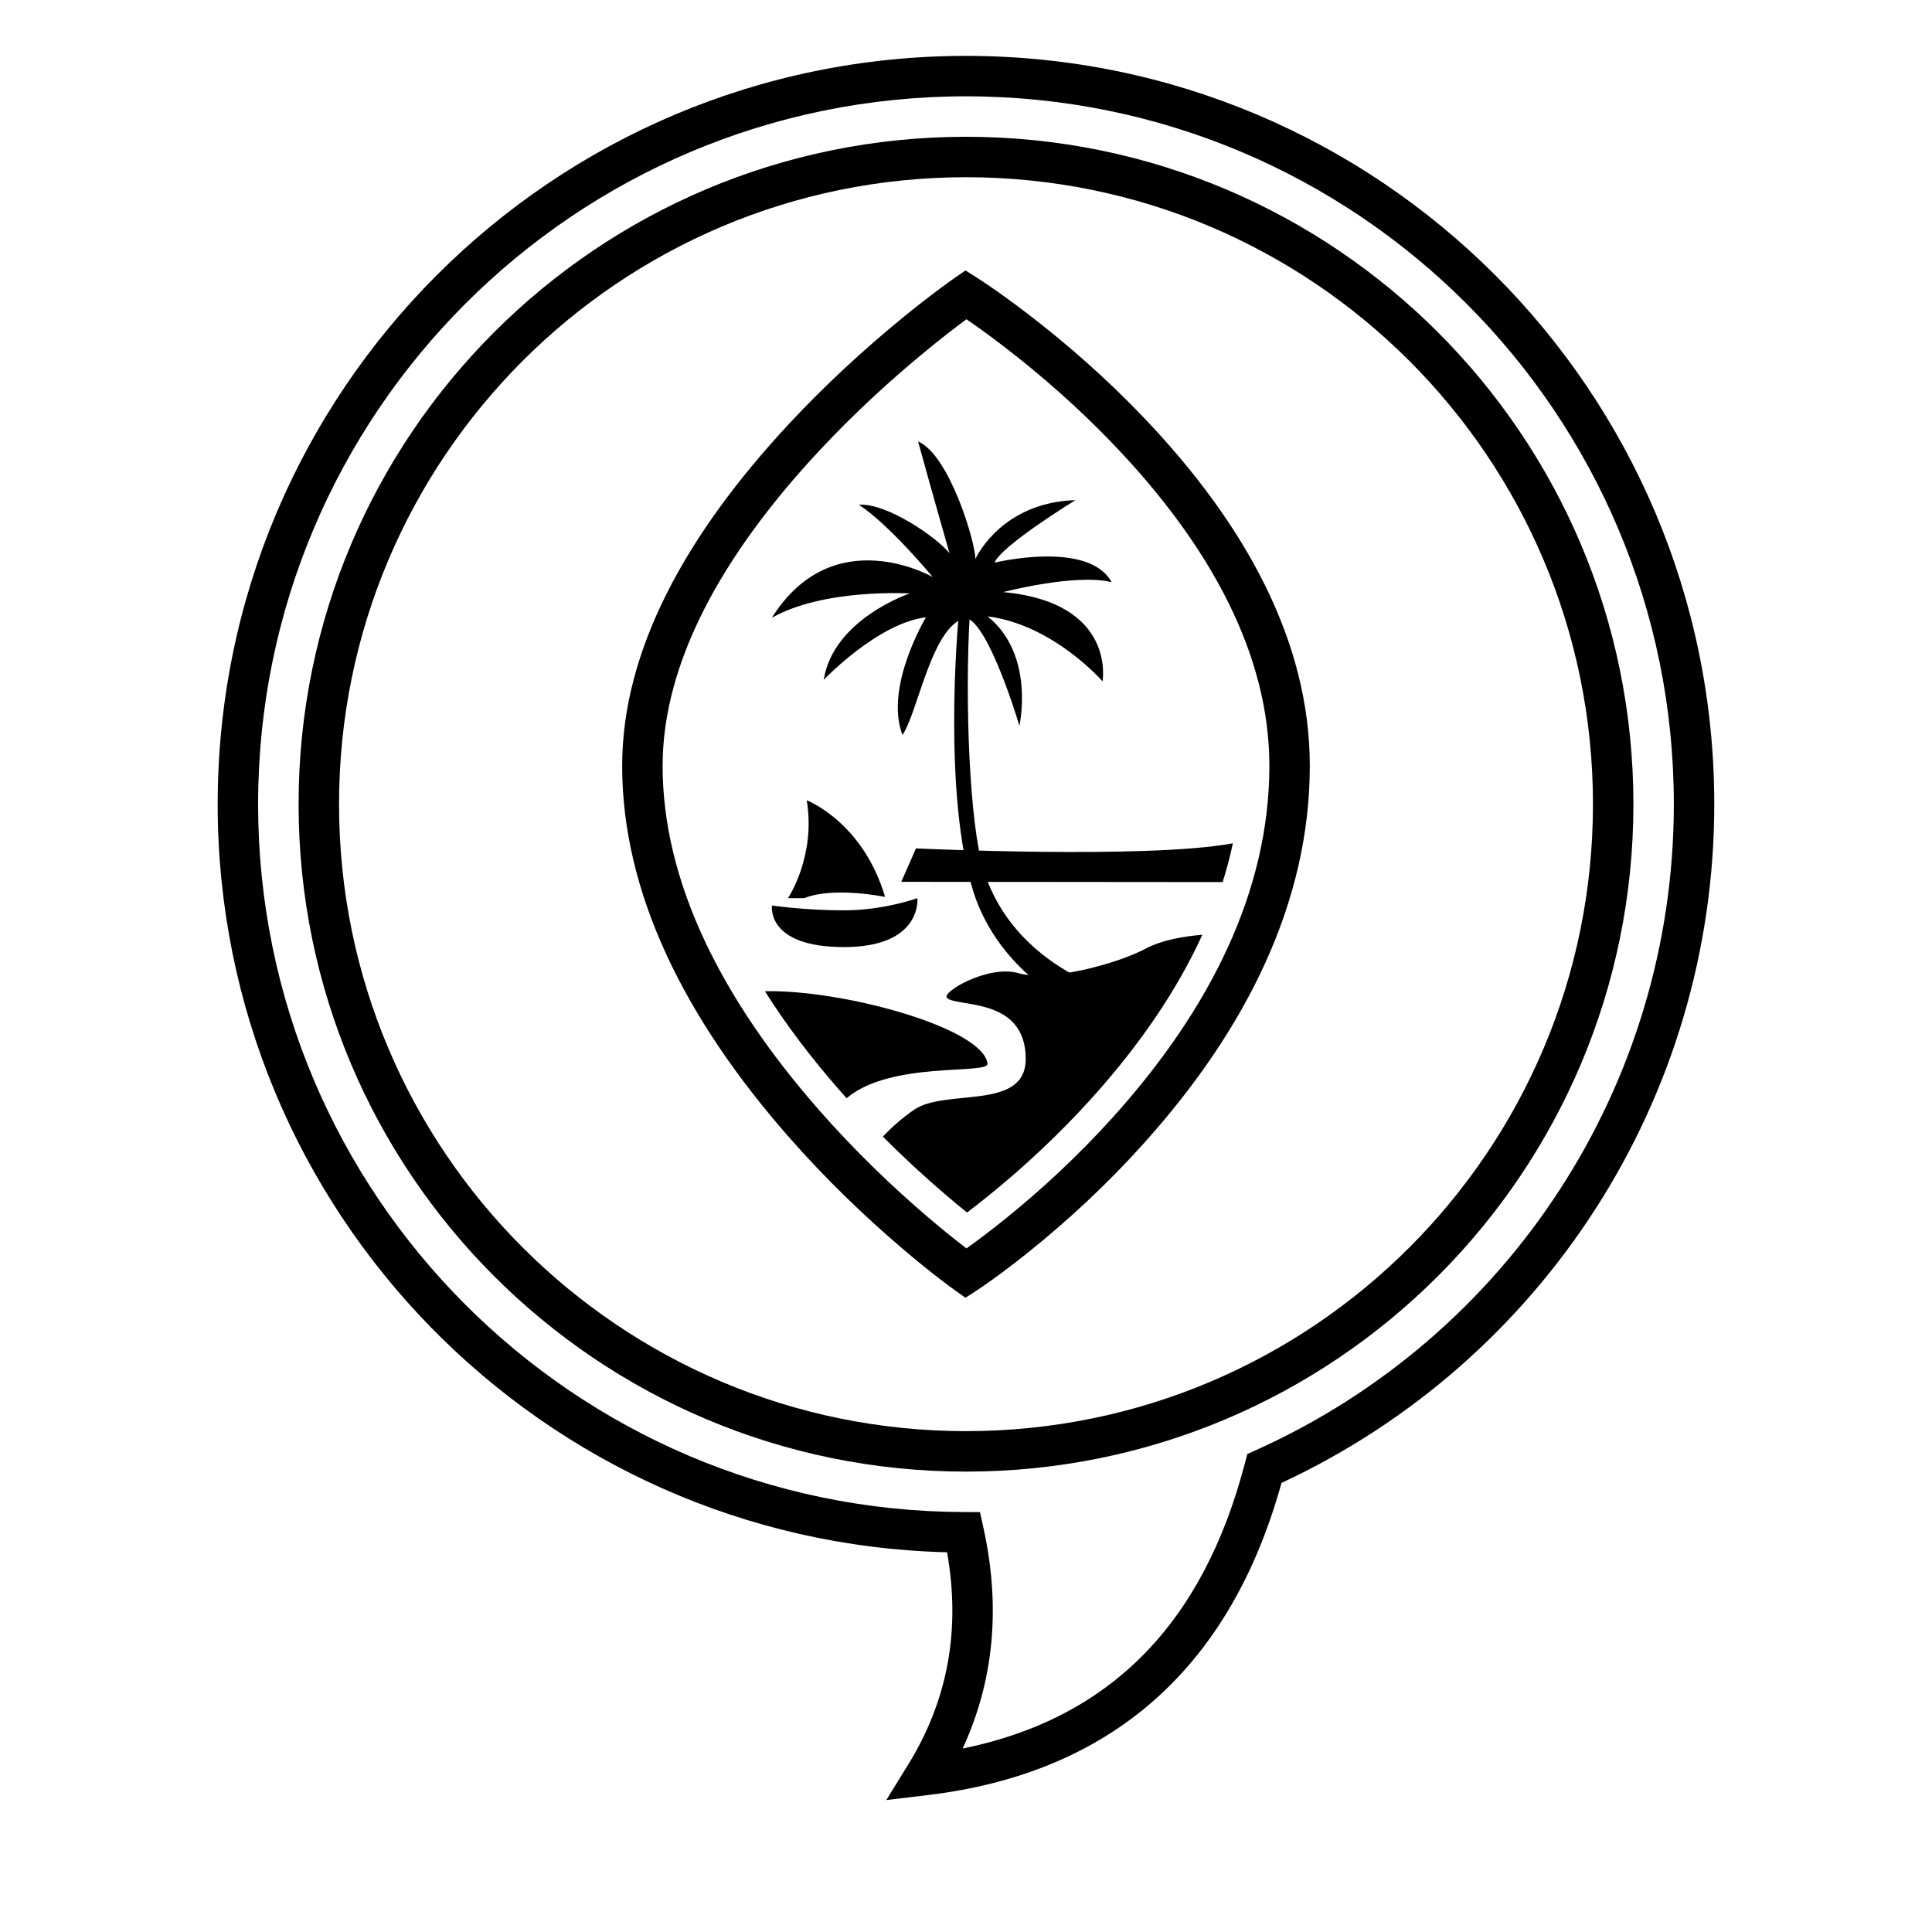
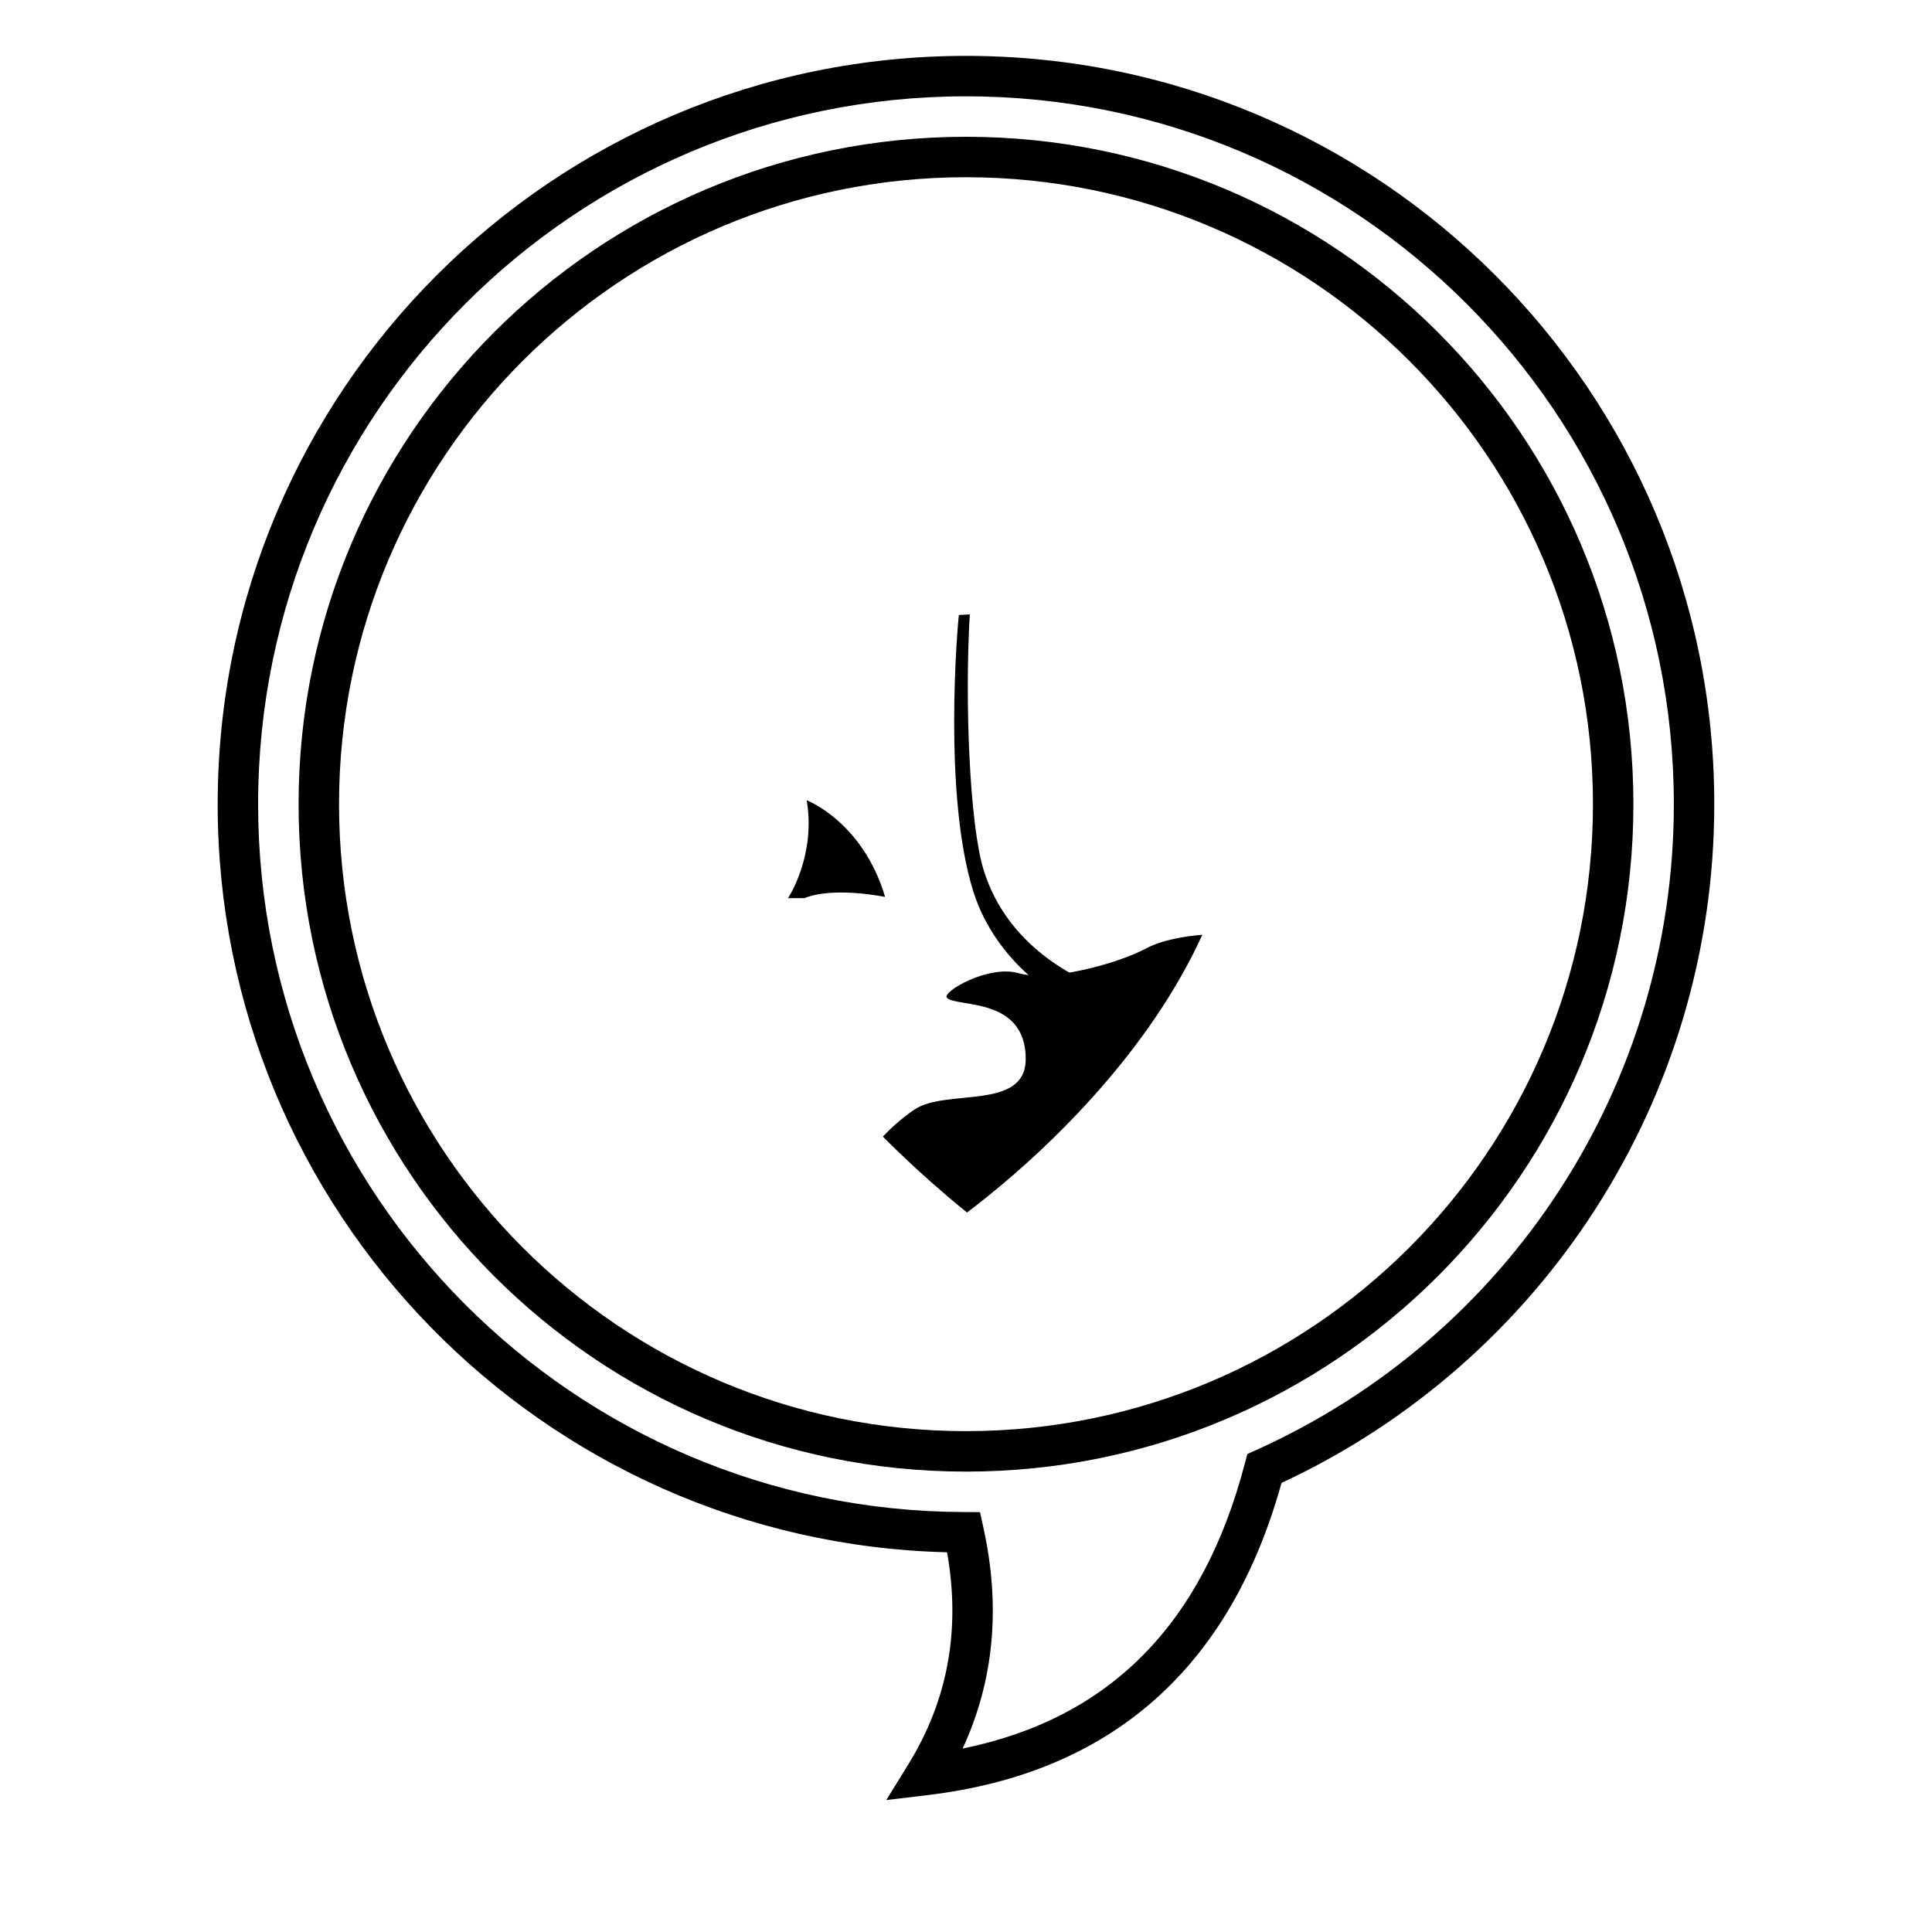
<svg xmlns="http://www.w3.org/2000/svg" fill="#000000" width="800px" height="800px" version="1.1" viewBox="144 144 512 512">
  <g>
    <path d="m400 533.99c-97.684 0-176.87-79.188-176.87-176.87s79.188-176.87 176.87-176.87c97.68 0 176.87 79.188 176.87 176.87s-79.188 176.87-176.87 176.87zm0-10.723c91.762 0 166.15-74.387 166.15-166.15 0-91.762-74.387-166.15-166.15-166.15s-166.15 74.387-166.15 166.15c0 91.762 74.391 166.15 166.15 166.15z" />
-     <path d="m400.12 228.61c-0.195 0.145-0.398 0.293-0.609 0.449-2.867 2.137-6.07 4.625-9.52 7.449-9.875 8.066-19.75 17.145-28.949 27.016-25.961 27.852-41.441 56.32-41.441 83.434 0 30.695 15.527 61.707 41.547 91.332 9.195 10.469 19.062 20.008 28.926 28.414 3.449 2.938 6.648 5.519 9.512 7.727 0.184 0.141 0.359 0.277 0.535 0.41 0.141-0.102 0.289-0.207 0.441-0.316 2.852-2.043 6.039-4.453 9.477-7.215 9.84-7.906 19.684-17.016 28.855-27.191 25.992-28.832 41.5-60.266 41.5-93.16 0-29.32-15.453-58.199-41.387-85.262-9.18-9.578-19.027-18.227-28.875-25.793-3.441-2.648-6.637-4.965-9.492-6.938-0.18-0.121-0.352-0.242-0.52-0.355zm-91.238 118.35c0-30.414 16.684-61.098 44.316-90.742 9.559-10.254 19.781-19.652 30.008-28.008 3.582-2.93 6.914-5.519 9.906-7.746 1.812-1.348 3.121-2.285 3.844-2.781l2.91-2.008 2.992 1.887c0.73 0.461 2.047 1.328 3.867 2.586 3.004 2.07 6.344 4.496 9.938 7.258 10.25 7.875 20.5 16.879 30.082 26.875 27.664 28.867 44.367 60.082 44.367 92.68 0 35.965-16.652 69.715-44.258 100.34-9.582 10.633-19.84 20.129-30.102 28.371-3.598 2.891-6.941 5.418-9.949 7.574-1.828 1.309-3.148 2.207-3.883 2.688l-3.055 1.984-2.969-2.106c-0.727-0.516-2.039-1.484-3.856-2.883-3-2.312-6.332-5.004-9.918-8.062-10.238-8.719-20.469-18.609-30.031-29.496-27.574-31.398-44.211-64.625-44.211-98.406z" />
-     <path d="m470.72 367.48c-22.629 4.227-83.984 1.355-83.984 1.355l-3.887 8.855 85.164 0.074c1.078-3.41 1.98-6.84 2.707-10.285z" />
-     <path d="m366.75 433.23c-7.695-8.766-14.422-17.633-20.043-26.543 20.613-0.473 57.766 9.684 58.992 19.176 0.387 3.012-25.73-0.793-37.336 9.184-0.539-0.602-1.078-1.207-1.613-1.816zm19.477 4.879c8.355-5.777 29.598 0.383 29.598-13.484 0-16.559-18.336-13.609-20.863-16.18-1.523-1.535 11-8.855 18.969-6.543 7.973 2.316 25.809-2.312 33.773-6.547 4.402-2.332 10.418-3.266 14.93-3.629-6.785 14.871-16.738 29.348-29.277 43.258-8.883 9.855-18.434 18.695-27.977 26.359-1.777 1.43-3.484 2.762-5.106 3.988-1.703-1.371-3.496-2.859-5.371-4.453-5.691-4.852-11.387-10.09-16.941-15.672 2.027-2.144 4.781-4.695 8.266-7.098z" />
-     <path d="m387.12 382.02s1.359 12.965-19.441 12.965-19.098-11.02-19.098-11.02 8.527 1.285 19.098 1.285c10.574 0 19.441-3.231 19.441-3.231z" />
-     <path d="m387.3 260.99c3.68 13.402 8.324 29.602 8.324 29.602-3.356-4.137-16.496-13.328-23.996-12.824 8.297 5.488 19.559 19.164 19.559 19.164 0.039 0-26.336-15.207-42.645 10.793 13.746-7.832 36.57-6.461 36.57-6.461s-20.234 6.727-22.824 22.906c0 0 14.266-15.008 27.094-16.574 0 0-11.094 18.438-6.219 31.195 4.152-6.09 7.816-29.242 16.832-31.066 6.18 1.559 14.156 28.613 14.156 28.613s4.269-18.77-8.434-28.996c17.457 2.207 30.461 17.223 30.461 17.223s3.785-20.848-26.305-23.652c0 0 19.109-5.012 28.711-2.633-6.098-11.23-31.004-5.176-31.004-5.176 1.629-4.402 21.402-16.551 21.402-16.551-13.816 0.383-22.617 8.086-26.52 15.559 0.129-4.106-6.84-27.617-15.164-31.121z" />
+     <path d="m366.75 433.23zm19.477 4.879c8.355-5.777 29.598 0.383 29.598-13.484 0-16.559-18.336-13.609-20.863-16.18-1.523-1.535 11-8.855 18.969-6.543 7.973 2.316 25.809-2.312 33.773-6.547 4.402-2.332 10.418-3.266 14.93-3.629-6.785 14.871-16.738 29.348-29.277 43.258-8.883 9.855-18.434 18.695-27.977 26.359-1.777 1.43-3.484 2.762-5.106 3.988-1.703-1.371-3.496-2.859-5.371-4.453-5.691-4.852-11.387-10.09-16.941-15.672 2.027-2.144 4.781-4.695 8.266-7.098z" />
    <path d="m398.1 306.98 2.906-0.16c-1.359 22.859-0.086 55.633 3.676 67.766 6.387 20.609 25.008 28.547 29.438 30.523 2.516 1.113 1.551 5.75-3.492 5.434-5.027-0.324-22.598-11.031-28.664-30.211-8.125-25.727-4.18-70.672-3.863-73.352z" />
    <path d="m357.79 356.08s14.879 5.695 20.77 25.617c0 0-13.637-2.84-21.387 0.32h-4.34c0-0.012 7.441-11.07 4.957-25.938" />
    <path d="m201.69 357.12c0-109.52 88.785-198.31 198.31-198.31 109.52 0 198.3 88.785 198.3 198.31 0 77.938-45.375 147.6-114.69 179.87-13.598 49.047-45.078 76.891-93.699 82.719l-11.031 1.324 5.832-9.457c10.48-17.004 13.906-35.656 10.273-56.207-107.23-2.656-193.3-90.422-193.3-198.25zm272.22 174.69 0.648-2.481 2.336-1.051c66.809-30.066 110.69-96.609 110.69-171.16 0-103.6-83.984-187.59-187.59-187.59-103.61 0-187.59 83.988-187.59 187.59 0 103.39 83.652 187.28 187.01 187.59l4.293 0.016 0.922 4.195c4.617 20.977 2.777 40.527-5.516 58.465 38.91-7.922 63.637-32.895 74.789-75.574z" />
  </g>
</svg>